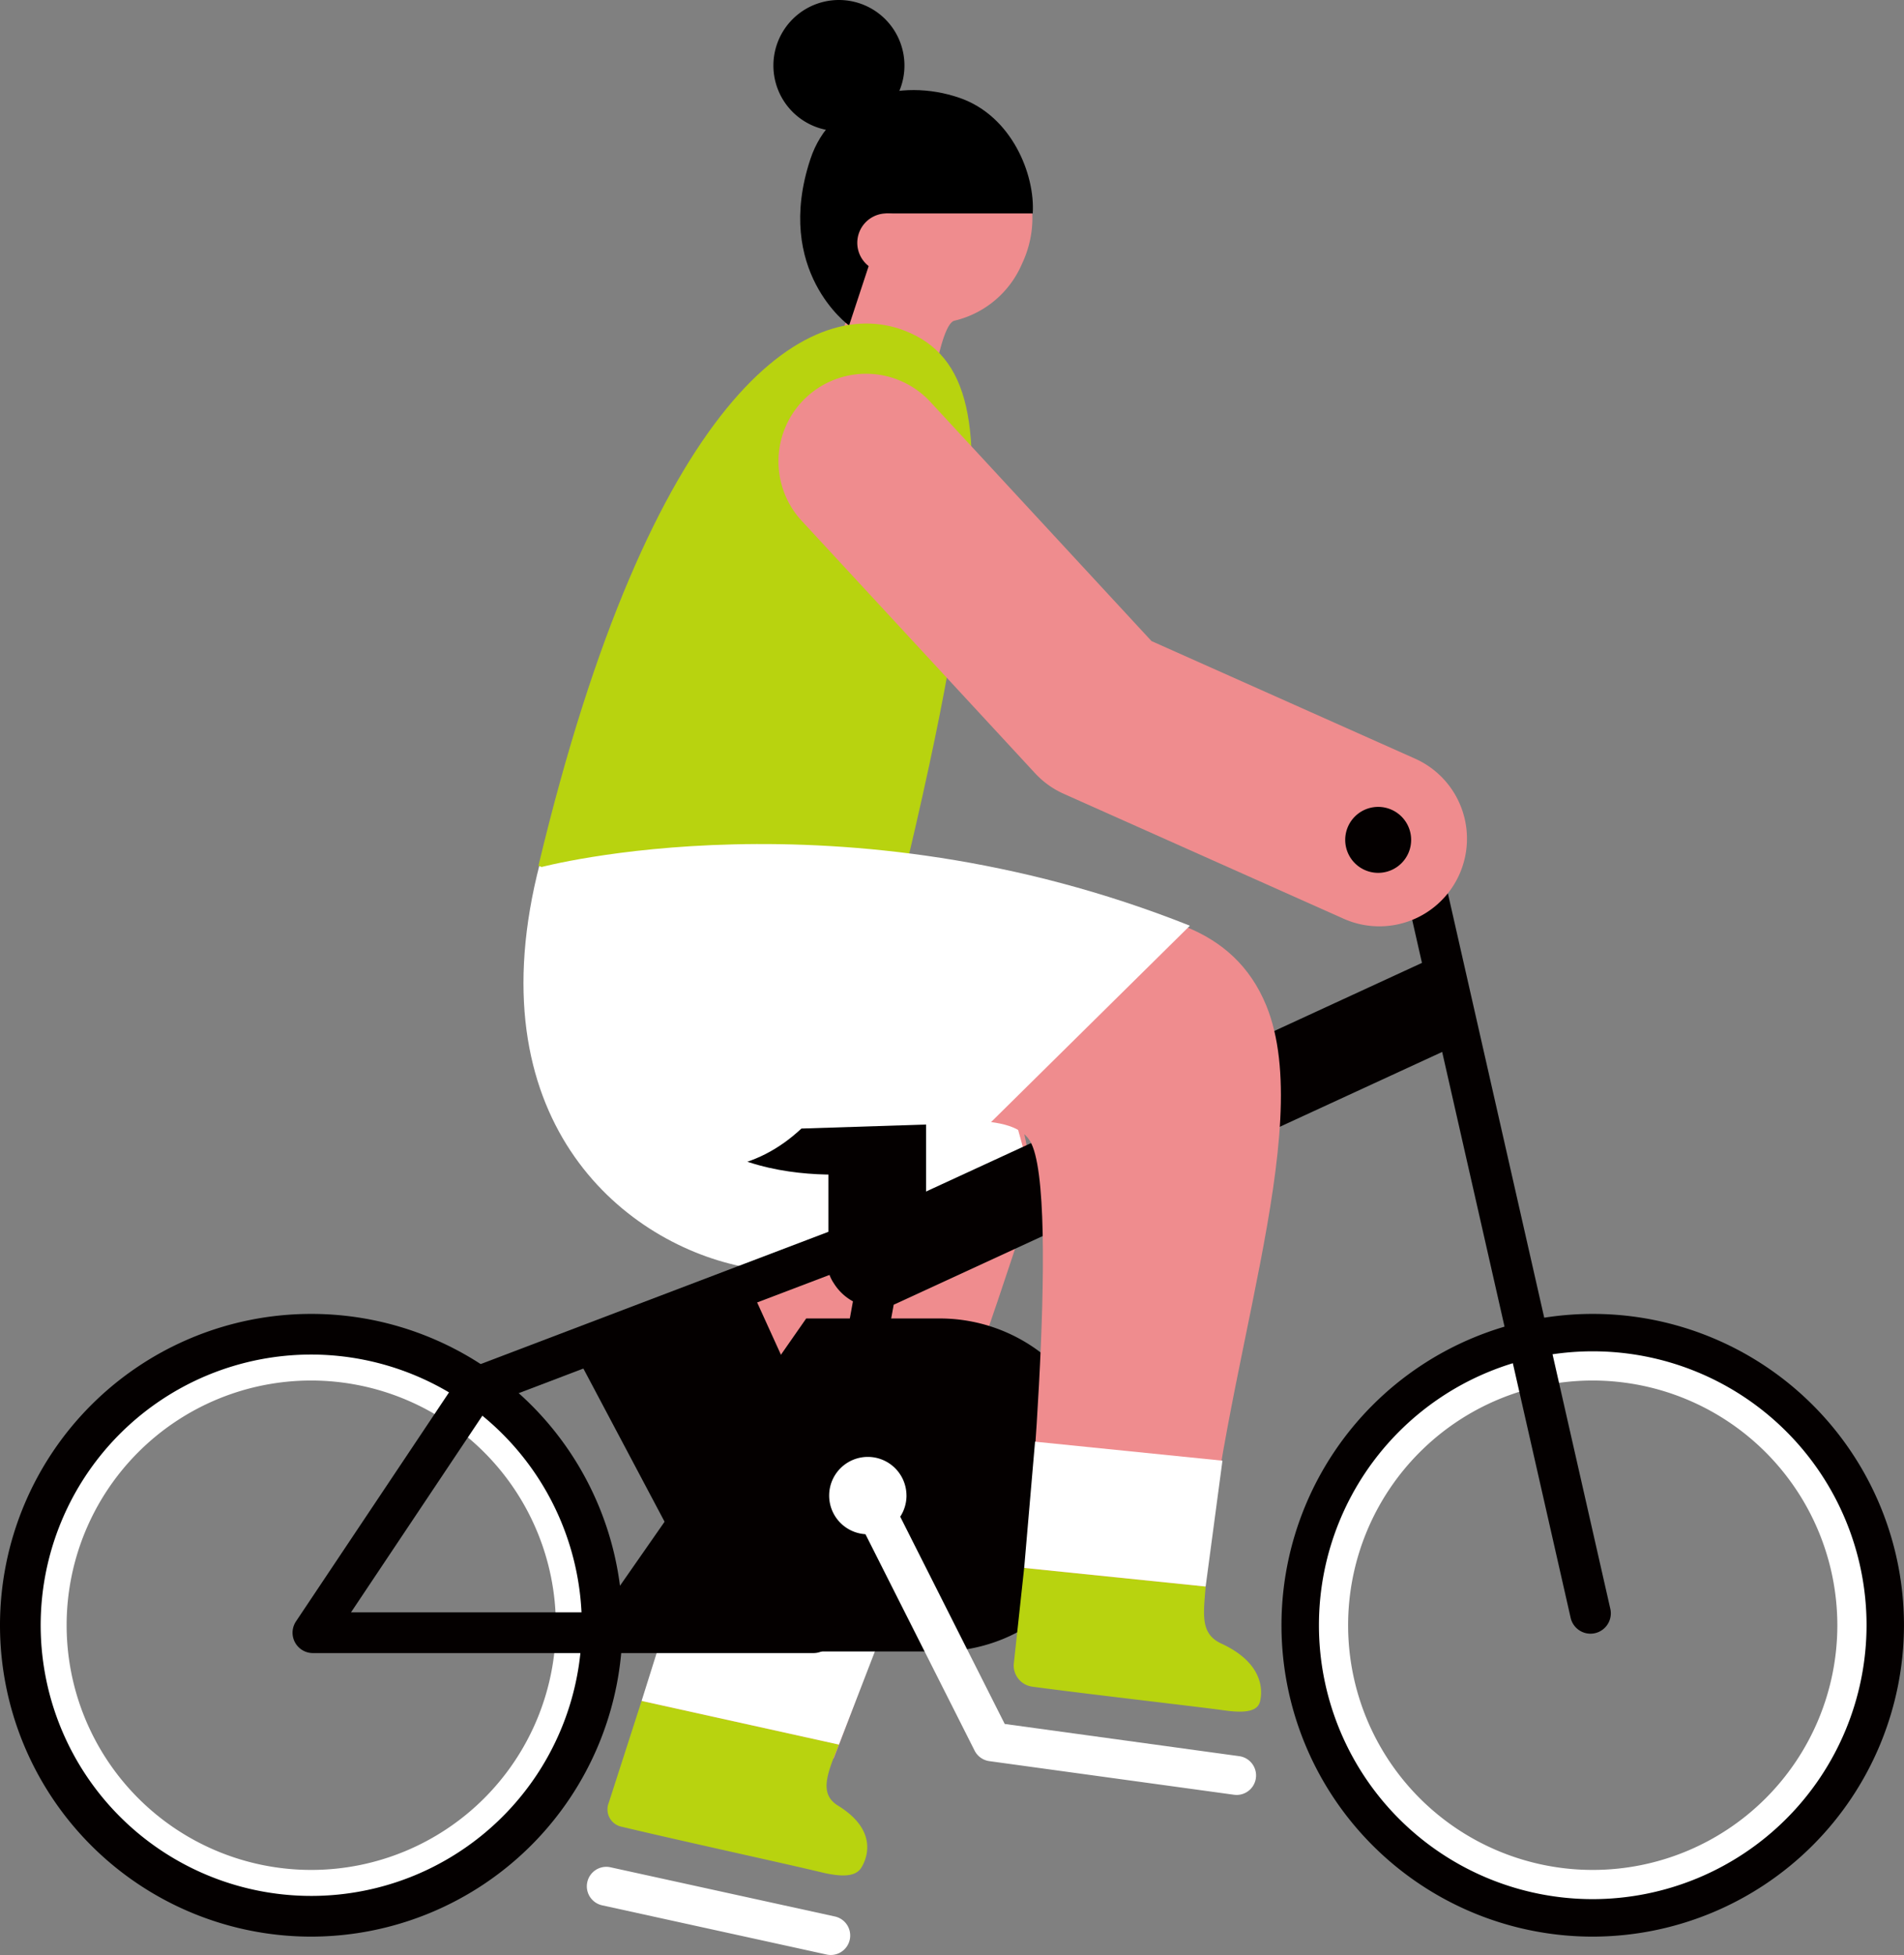
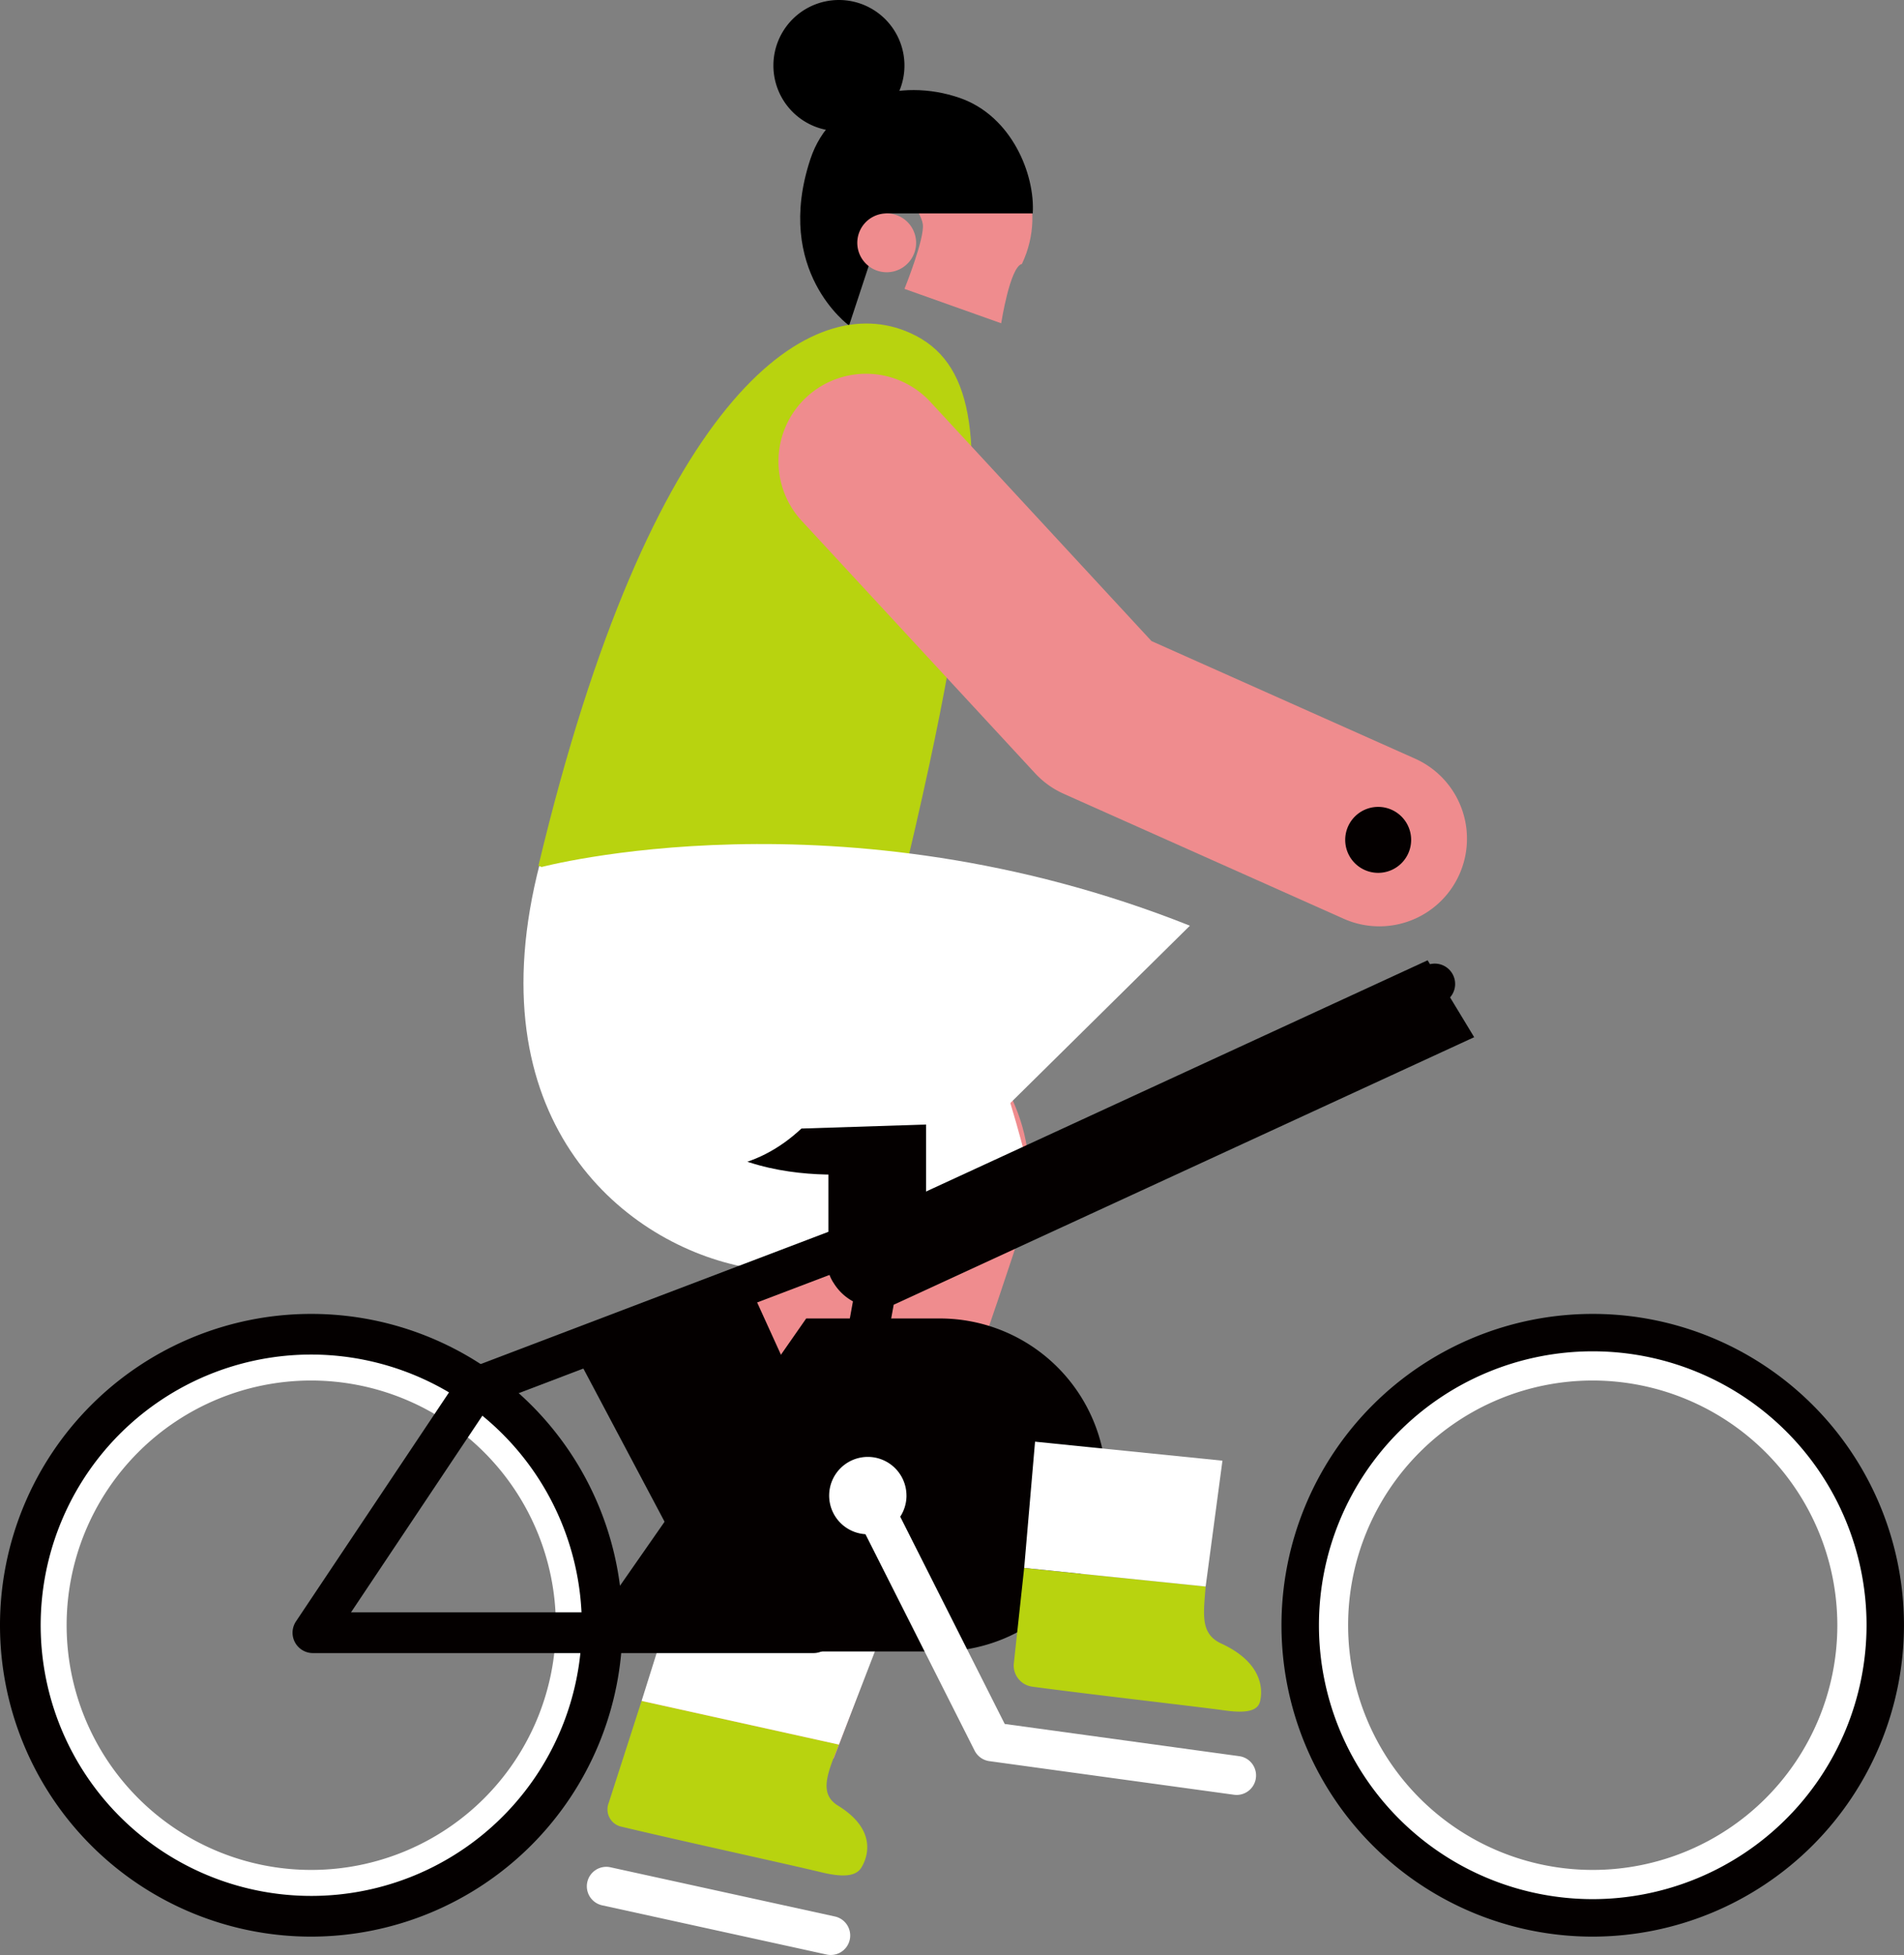
<svg xmlns="http://www.w3.org/2000/svg" id="グループ_122" data-name="グループ 122" width="196.367" height="201.55" viewBox="0 0 196.367 201.55">
  <rect x="0" y="0" width="196.367" height="201.55" fill="#808080" stroke="none" />
  <defs>
    <clipPath id="clip-path">
      <rect id="長方形_125" data-name="長方形 125" width="196.367" height="201.55" fill="none" />
    </clipPath>
  </defs>
  <g id="グループ_122-2" data-name="グループ 122" clip-path="url(#clip-path)">
    <path id="パス_1436" data-name="パス 1436" d="M77.18,130.356C70.868,125.206,53.71,113,58.938,87.667l25.384,3.344c5.98,9.006,26.064,17.8,21,35.71-1.008,3.563-11.87,35.187-19.333,54.569l-20.436-3.371S80.06,132.706,77.18,130.356" fill="#ef8c8e" />
    <path id="パス_1437" data-name="パス 1437" d="M62.784,185.856a1.826,1.826,0,0,0,1.353,2.477c6.211,1.482,17.278,3.891,20.575,4.691,2.3.557,3.587.4,4.13-.493s1.787-3.792-2.424-6.385c-2.007-1.236-1.069-3.373.1-6.288l-20.35-4.5Z" fill="#b8d30f" />
    <path id="パス_1438" data-name="パス 1438" d="M76.386,130.542c-12.388-2.6-27.526-15.316-20.7-41.553l38.741,2.839c4.885,6.971,8.929,17.979,11.4,27.729Z" fill="#fff" />
    <path id="パス_1439" data-name="パス 1439" d="M66.171,175.356l4.241-13.488,21.779,3.312-5.67,14.679Z" fill="#fff" />
    <path id="パス_1440" data-name="パス 1440" d="M164.264,199.657a32.1,32.1,0,1,1,32.1-32.1,32.14,32.14,0,0,1-32.1,32.1m0-60.009a27.906,27.906,0,1,0,27.907,27.9,27.938,27.938,0,0,0-27.907-27.9" fill="#040000" />
    <path id="パス_1441" data-name="パス 1441" d="M164.264,195.792a28.239,28.239,0,1,1,28.241-28.239,28.272,28.272,0,0,1-28.241,28.239m0-53.467a25.228,25.228,0,1,0,25.228,25.228,25.256,25.256,0,0,0-25.228-25.228" fill="#fff" />
    <path id="パス_1442" data-name="パス 1442" d="M32.1,195.792a28.239,28.239,0,1,1,28.241-28.239A28.271,28.271,0,0,1,32.1,195.792m0-53.467a25.228,25.228,0,1,0,25.228,25.228A25.256,25.256,0,0,0,32.1,142.325" fill="#fff" />
-     <path id="パス_1443" data-name="パス 1443" d="M164.031,168.426a2.1,2.1,0,0,1-2.044-1.635l-17.8-78.374a2.1,2.1,0,1,1,4.092-.929l17.8,78.374a2.1,2.1,0,0,1-2.048,2.564" fill="#040000" />
    <path id="パス_1444" data-name="パス 1444" d="M32.1,199.657a32.1,32.1,0,1,1,32.1-32.1,32.14,32.14,0,0,1-32.1,32.1m0-60.009a27.906,27.906,0,1,0,27.907,27.9,27.938,27.938,0,0,0-27.907-27.9" fill="#040000" />
    <path id="パス_1445" data-name="パス 1445" d="M59.221,170.256H96.93a17.164,17.164,0,1,0,0-34.328H83.147Z" fill="#040000" />
    <path id="パス_1446" data-name="パス 1446" d="M152.038,106.929,92.418,134.4a4.686,4.686,0,0,1-2.456.386,5.332,5.332,0,0,1-3.971-2.493,3.955,3.955,0,0,1,1.624-5.816l59.62-27.476Z" fill="#040000" />
    <path id="パス_1447" data-name="パス 1447" d="M76.386,130.542l-17.165,8.767L71.466,162.4l15.191-9.3" fill="#040000" />
-     <path id="パス_1448" data-name="パス 1448" d="M86.508,21.811c.722-6.414,8.354-10.33,13.595-8.631s8.053,8.2,5.293,14.031a10.106,10.106,0,0,1-6.956,5.85c-1.23.276-2.139,6.117-2.139,6.117l-9.976-3.546s2.11-5.225,1.889-6.683-2.175-2.973-1.706-7.138" fill="#ef8c8e" />
+     <path id="パス_1448" data-name="パス 1448" d="M86.508,21.811c.722-6.414,8.354-10.33,13.595-8.631s8.053,8.2,5.293,14.031c-1.23.276-2.139,6.117-2.139,6.117l-9.976-3.546s2.11-5.225,1.889-6.683-2.175-2.973-1.706-7.138" fill="#ef8c8e" />
    <path id="パス_1449" data-name="パス 1449" d="M83.579,16.4c2.1-6.352,9.218-8.438,15.386-6.31,5.388,1.857,7.8,7.908,7.545,11.916H91.378L87.568,33.56S79.755,27.949,83.579,16.4" />
    <path id="パス_1450" data-name="パス 1450" d="M90.238,102.443,55.532,89.259C67.059,41.03,83.148,30.162,93.3,34.091c6.778,2.624,8.109,9.935,6.033,25.037-1.044,7.585-2.337,16.6-9.092,43.315" fill="#b8d30f" />
    <path id="パス_1451" data-name="パス 1451" d="M88.563,24.1a3.033,3.033,0,1,0,3.821-1.95,3.034,3.034,0,0,0-3.821,1.95" fill="#ef8c8e" />
    <path id="パス_1452" data-name="パス 1452" d="M83.9,170.425H32.271a2.1,2.1,0,0,1-1.746-3.265l16.913-25.3a2.091,2.091,0,0,1,1-.8l40.344-15.338a2.1,2.1,0,0,1,2.565.916l55.764-27.109a2.1,2.1,0,0,1,1.835,3.776L92.888,130.556,85.967,168.7a2.1,2.1,0,0,1-2.065,1.724m-47.7-4.2H82.15l6.527-35.975L50.555,144.746Z" fill="#040000" />
    <path id="パス_1453" data-name="パス 1453" d="M85.685,201.55a2.012,2.012,0,0,1-.432-.047L62.1,196.429a2.007,2.007,0,1,1,.86-3.921l23.149,5.073a2.008,2.008,0,0,1-.429,3.969" fill="#fff" />
    <path id="パス_1454" data-name="パス 1454" d="M79.764,6.758A6.758,6.758,0,1,0,86.522,0a6.758,6.758,0,0,0-6.758,6.758" />
    <path id="パス_1455" data-name="パス 1455" d="M142.247,95.5a9,9,0,0,1-3.674-.785L109.706,81.837a9.046,9.046,0,0,1-2.953-2.117L82.729,53.746A9.034,9.034,0,1,1,95.993,41.478l22.765,24.613,27.173,12.117A9.036,9.036,0,0,1,142.247,95.5" fill="#ef8c8e" />
    <path id="パス_1456" data-name="パス 1456" d="M145.537,86.587a3.4,3.4,0,1,1-3.4-3.4,3.4,3.4,0,0,1,3.4,3.4" fill="#040000" />
    <path id="パス_1457" data-name="パス 1457" d="M127.52,185.046a1.994,1.994,0,0,1-.277-.019l-25.21-3.463a2.008,2.008,0,0,1-1.519-1.085l-12.6-24.972A2.008,2.008,0,0,1,91.5,153.7l12.121,24.031,24.166,3.319a2.008,2.008,0,0,1-.271,4" fill="#fff" />
    <rect id="長方形_124" data-name="長方形 124" width="10.075" height="18.577" transform="translate(85.435 109.736)" fill="#040000" />
    <path id="パス_1458" data-name="パス 1458" d="M95.51,109.106H66.543c4.408,15.113,24.244,11.65,24.244,11.65Z" fill="#040000" />
-     <path id="パス_1459" data-name="パス 1459" d="M106.215,117.608c-4.1-6.609-32.266,6.635-39.178-15.813l20.444-8.011c9.9,2.915,36.4-6.558,43.118,9.891,5.273,12.918-4.877,37.828-6.393,61.07l-18.642-.871s4.02-40.832.651-46.266" fill="#ef8c8e" />
    <path id="パス_1460" data-name="パス 1460" d="M104.548,171.609a2.214,2.214,0,0,0,1.918,2.28c6.023.806,16.69,2.014,19.89,2.454,2.232.306,3.351.023,3.59-.91s.546-3.89-3.984-5.988c-2.159-1-1.859-2.912-1.619-5.882l-18.717-1.916Z" fill="#b8d30f" />
    <path id="パス_1461" data-name="パス 1461" d="M105.627,161.646l1.122-13.016,19.327,1.959-1.733,12.974Z" fill="#fff" />
    <path id="パス_1462" data-name="パス 1462" d="M82.653,116.348c-9.761,9.131-21.542.472-21.542.472L55.68,89.428s30.961-8.344,67.039,6.008l-20.545,20.282Z" fill="#fff" />
    <path id="パス_1463" data-name="パス 1463" d="M93.49,154.184A3.988,3.988,0,1,1,89.5,150.2a3.988,3.988,0,0,1,3.988,3.988" fill="#fff" />
  </g>
</svg>